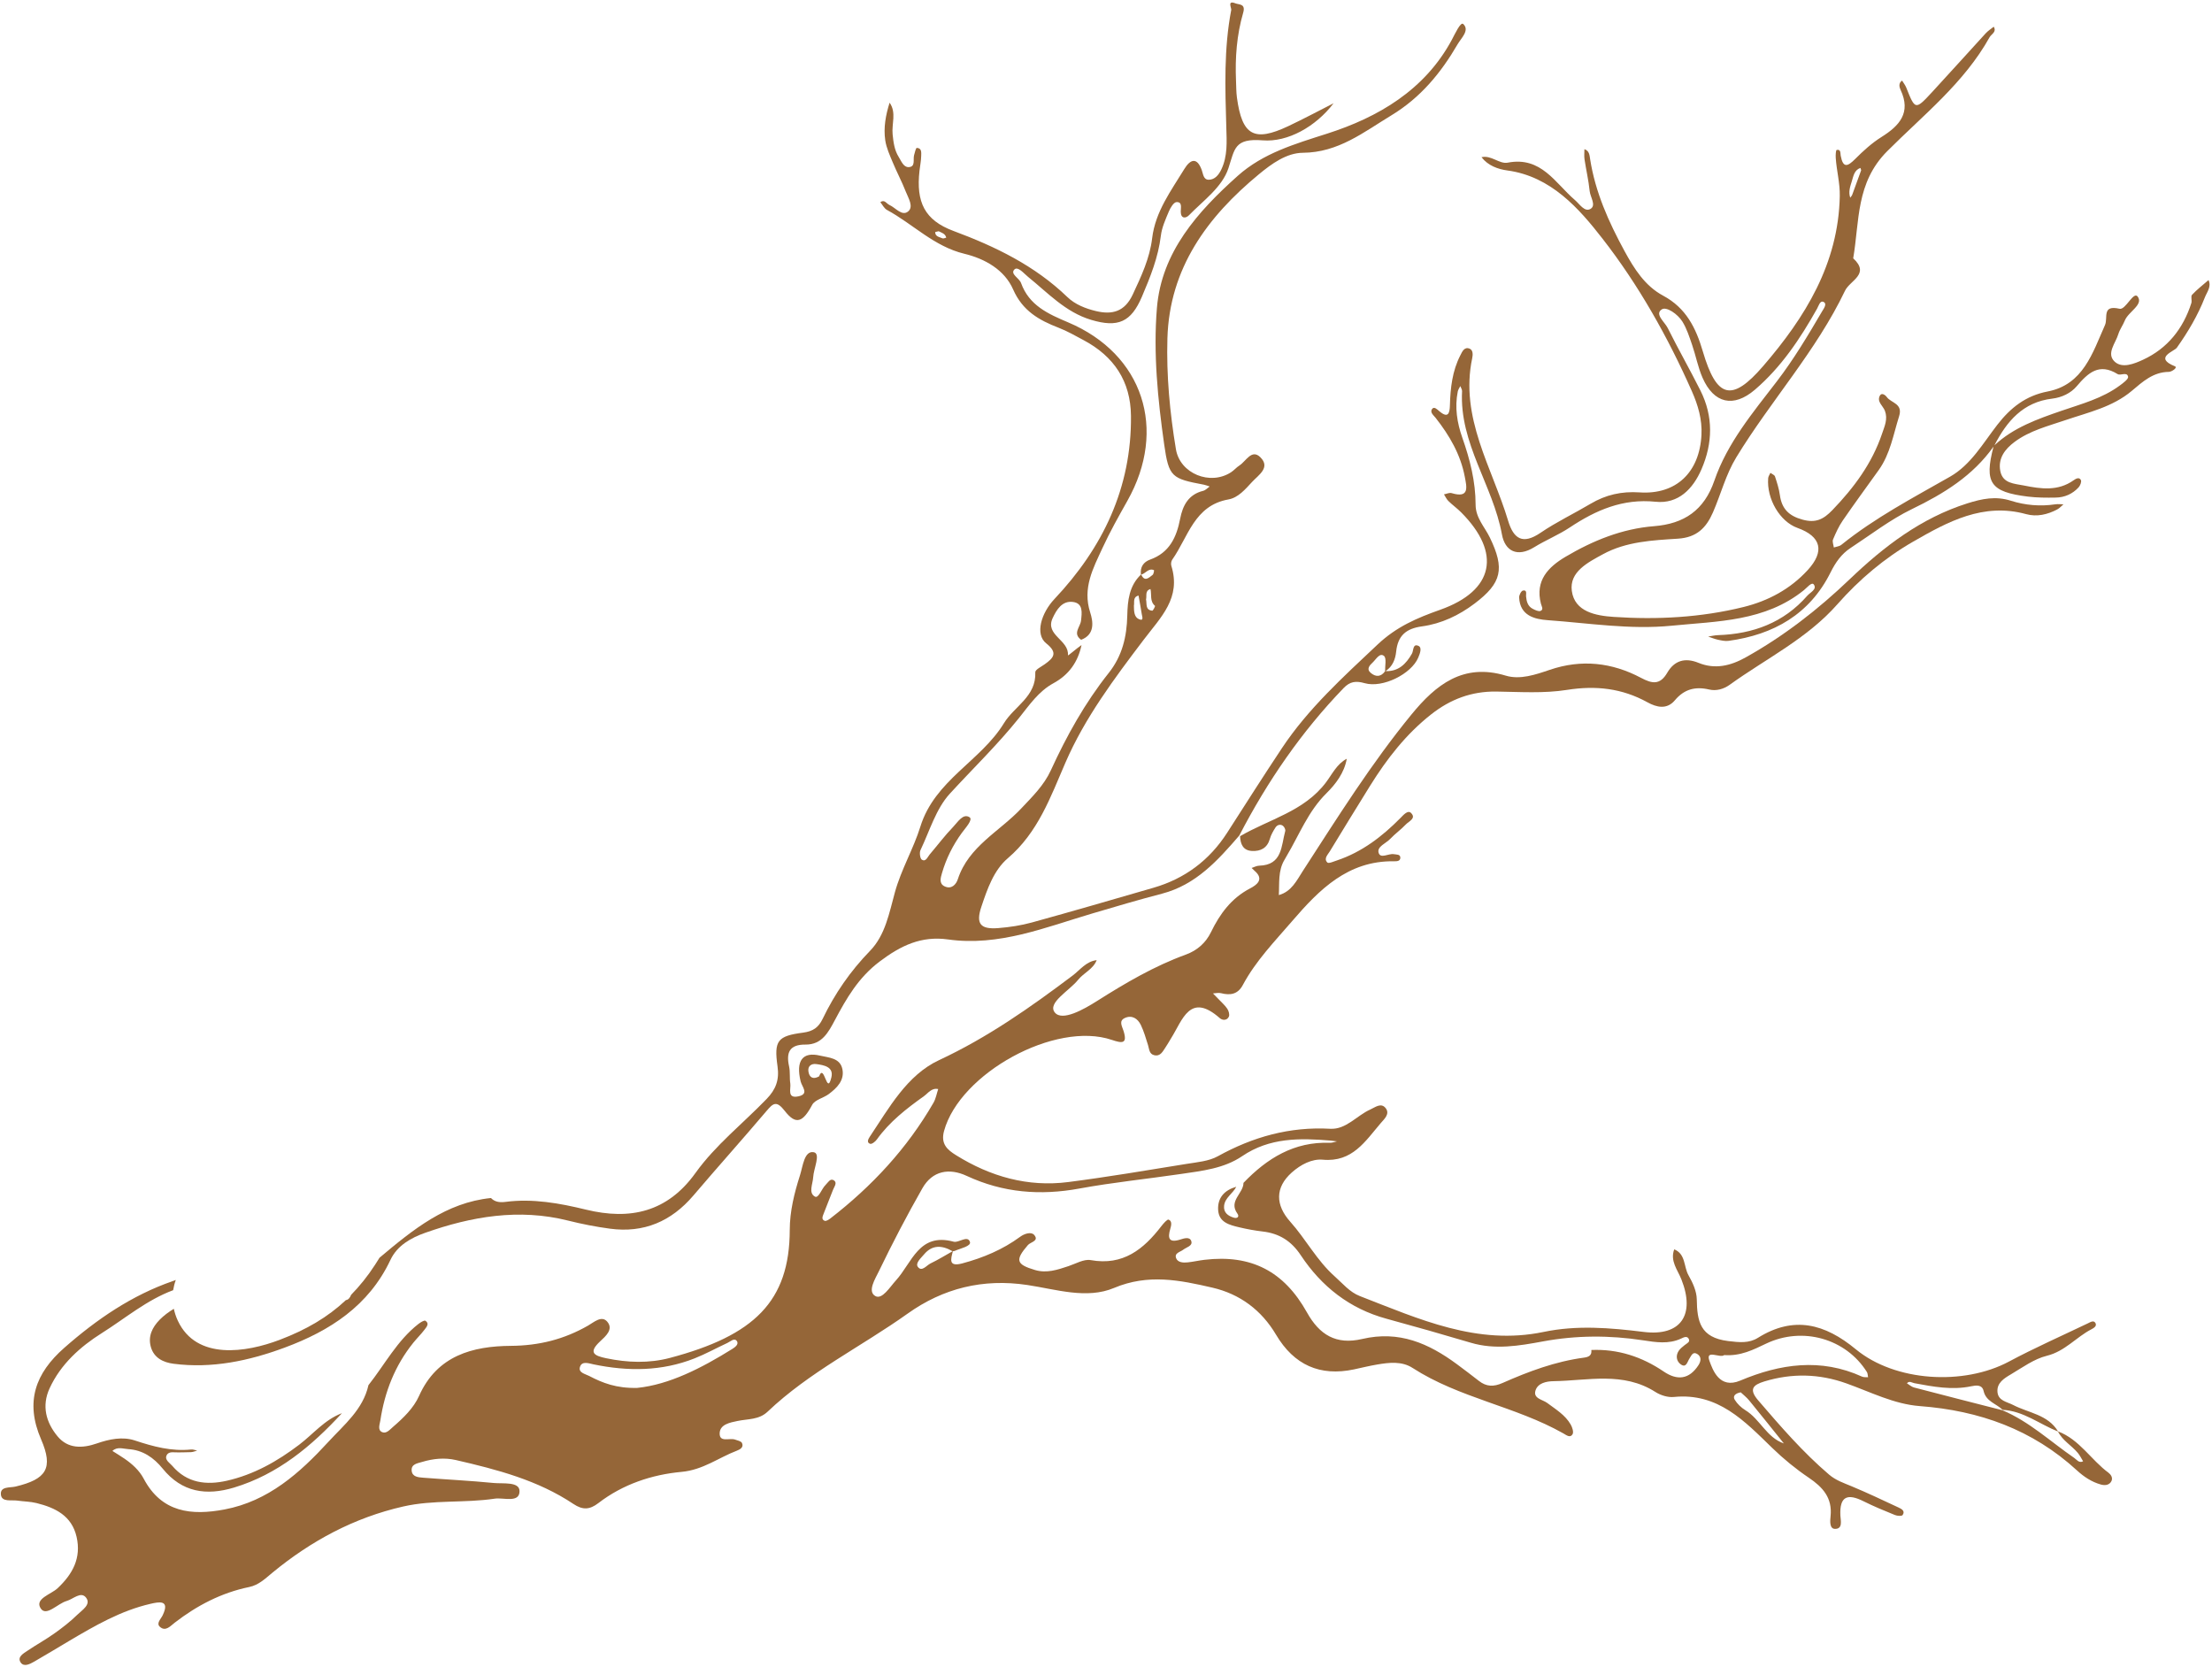
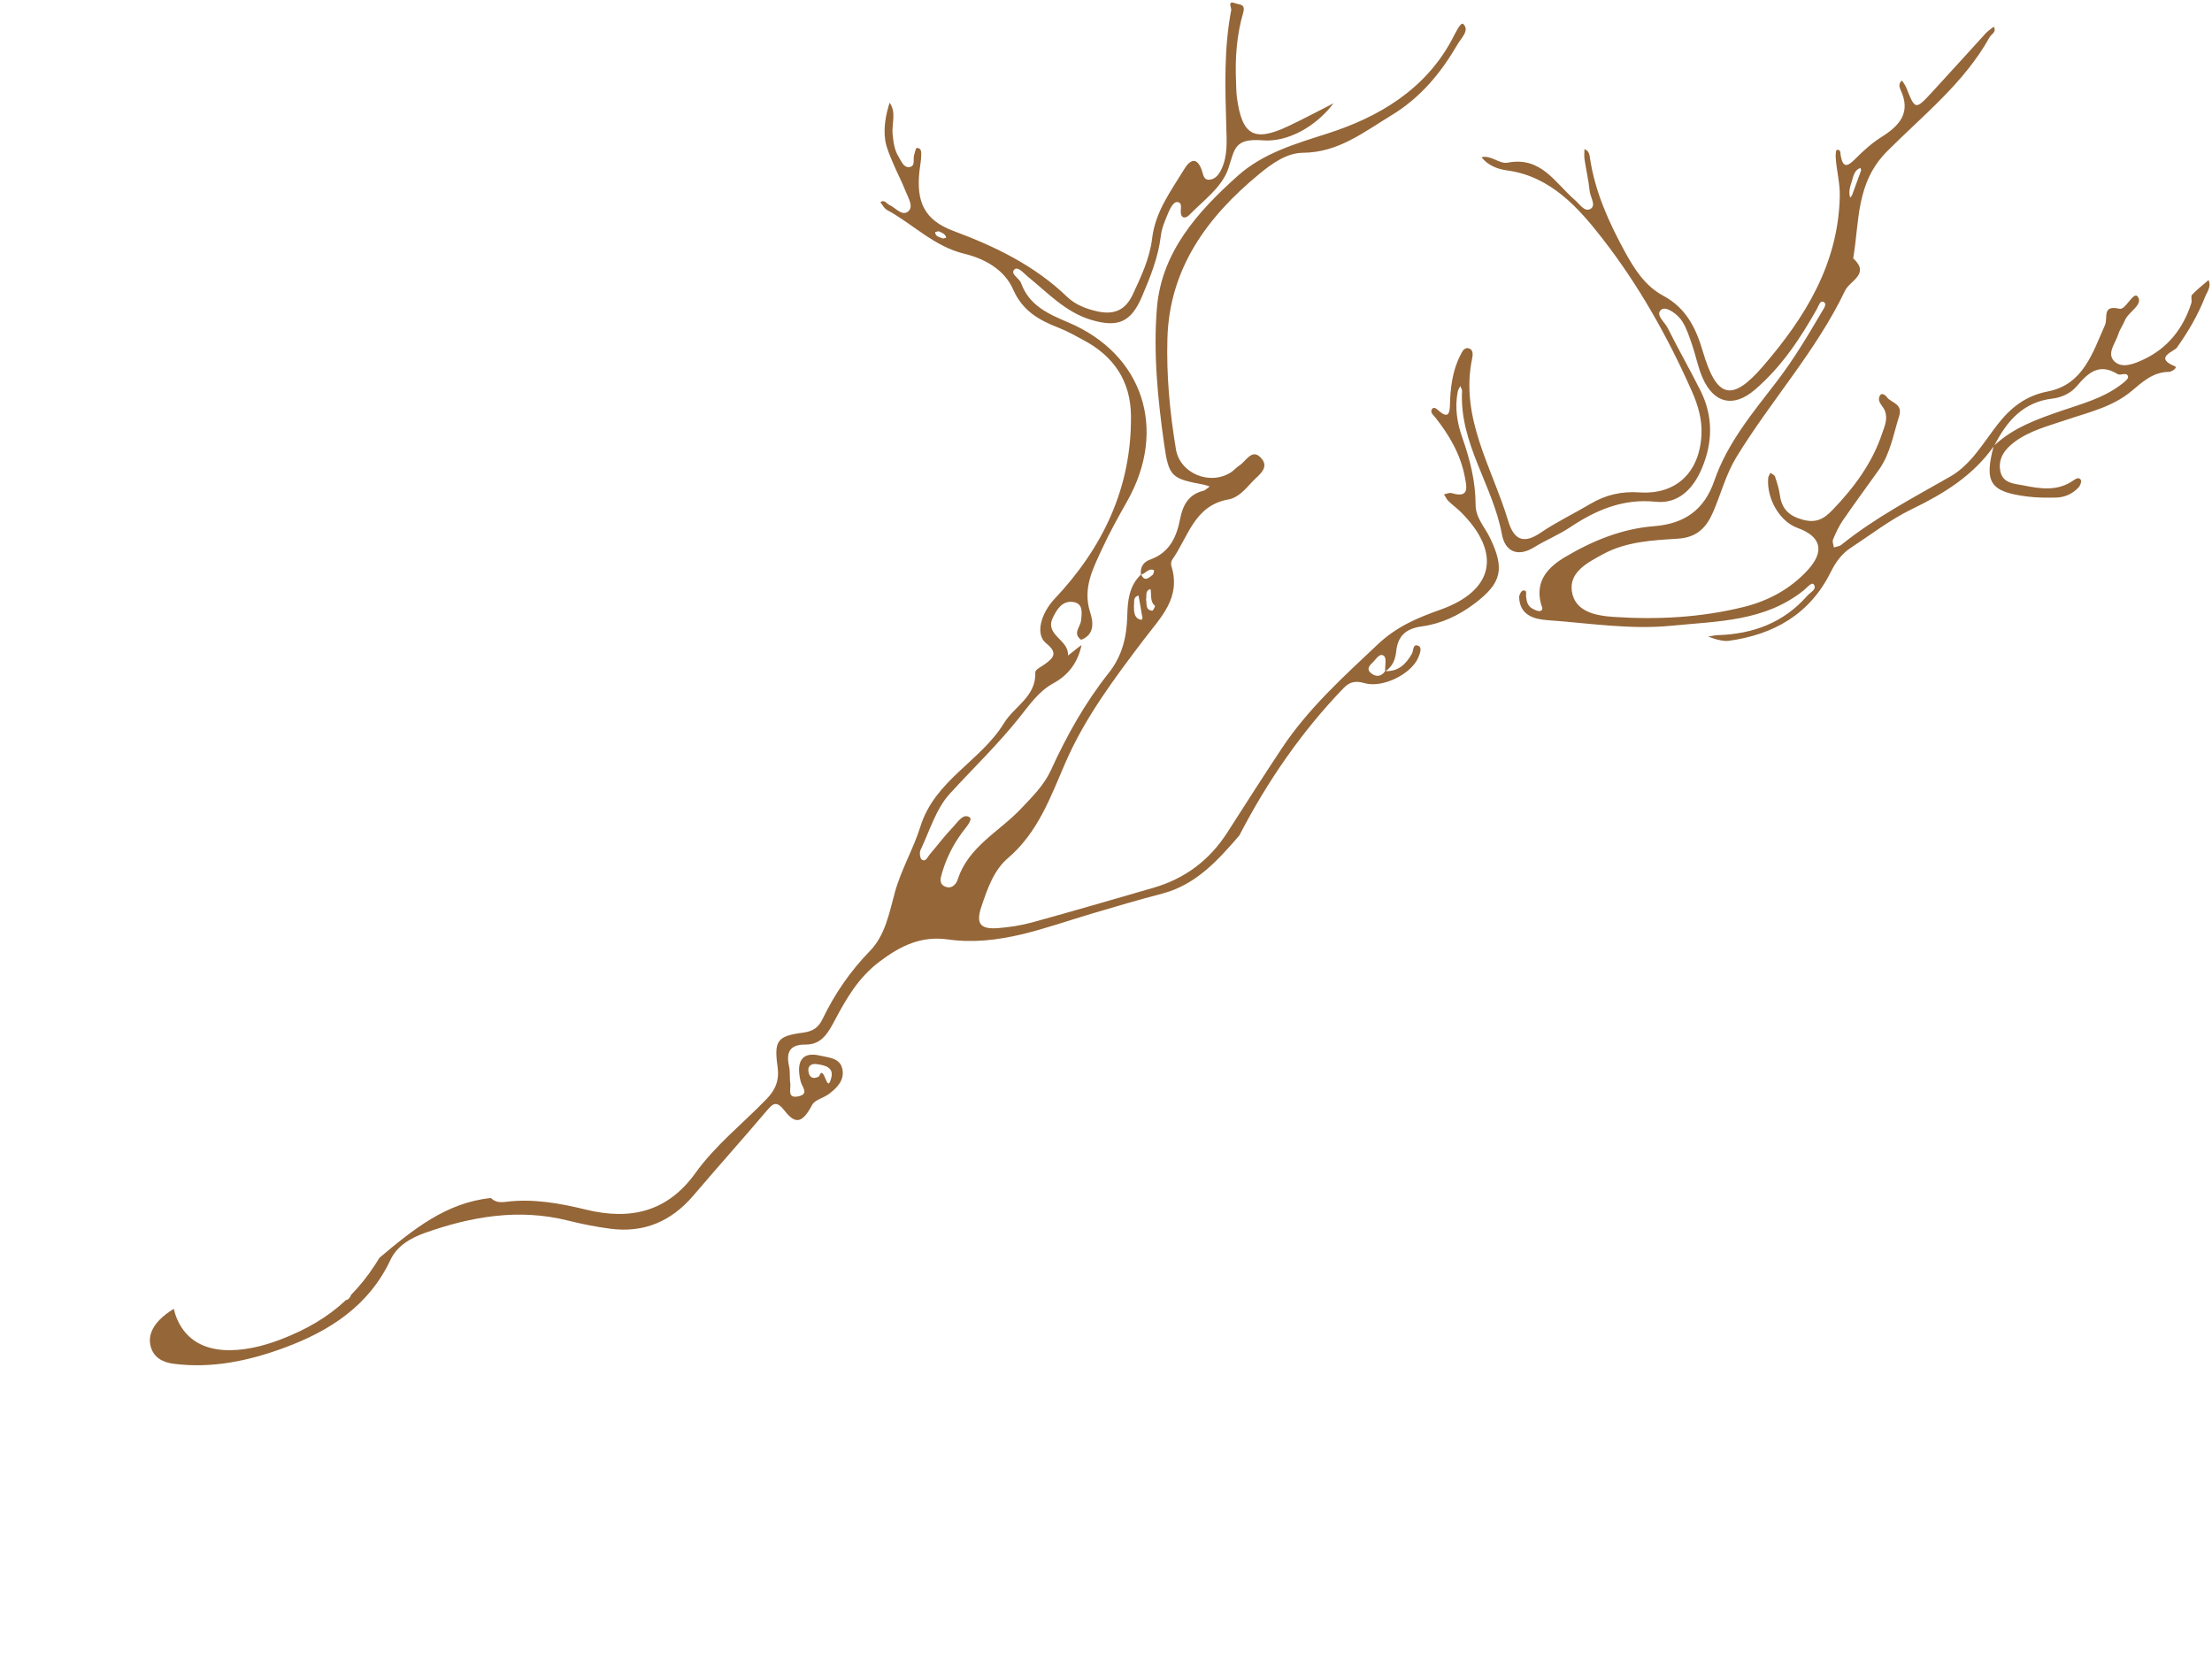
<svg xmlns="http://www.w3.org/2000/svg" data-name="Layer 1" fill="#000000" height="194.5" preserveAspectRatio="xMidYMid meet" version="1" viewBox="-0.1 -0.3 258.1 194.5" width="258.1" zoomAndPan="magnify">
  <g id="change1_1">
-     <path d="m245.954,171.561c-2.062-1.507-3.402-3.897-5.917-4.846-1.19-1.971-3.44-2.148-5.242-3.084-.716-.372-1.726-.48-1.825-1.494-.106-1.083.783-1.619,1.557-2.076,1.36-.804,2.71-1.804,4.2-2.17,2.113-.52,3.412-2.161,5.195-3.088.284-.148.671-.377.481-.726-.205-.375-.595-.111-.879.025-3.077,1.475-6.204,2.857-9.212,4.463-5.294,2.827-13.284,2.357-17.877-1.436-3.597-2.971-7.225-3.949-11.42-1.332-1.04.649-2.151.538-3.483.373-3.252-.404-3.611-2.289-3.649-4.868-.014-.945-.479-1.954-.965-2.804-.571-1.001-.31-2.471-1.666-3.027-.508,1.355.393,2.387.837,3.508,1.641,4.137-.07,6.663-4.394,6.129-3.914-.484-7.796-.812-11.683,0-7.745,1.618-14.552-1.517-21.448-4.186-1.184-.458-2-1.47-2.934-2.3-2.079-1.847-3.359-4.335-5.179-6.372-1.744-1.951-1.789-3.992.175-5.744,1.042-.929,2.355-1.612,3.622-1.495,3.464.319,4.963-2.175,6.773-4.281.408-.475,1.083-1.063.564-1.73-.535-.688-1.225-.101-1.803.158-1.58.709-2.82,2.348-4.661,2.245-4.73-.262-9.02.937-13.126,3.208-1.051.581-2.393.688-3.622.887-4.603.744-9.203,1.528-13.826,2.122-4.726.607-9.089-.641-13.1-3.138-.995-.62-1.812-1.298-1.393-2.825,1.847-6.732,12.988-12.863,19.577-10.624,1.23.418,1.842.467,1.361-1.06-.175-.555-.581-1.166.171-1.502.825-.369,1.494.08,1.851.818.359.742.586,1.55.837,2.341.148.467.13,1.052.731,1.189.734.167.995-.456,1.318-.923.237-.342.43-.713.652-1.065,1.338-2.121,2.19-5.41,5.682-2.332.314.276.853.281,1.055-.186.104-.24-.023-.668-.189-.916-.273-.409-.66-.742-1.002-1.104-.218-.231-.443-.455-.665-.682.312-.015.644-.104.933-.03,1.086.279,1.967.137,2.548-.949,1.51-2.823,3.729-5.104,5.793-7.5,3.145-3.651,6.475-7.005,11.813-6.942.306.004.774.025.774-.414,0-.419-.445-.356-.756-.412-.615-.11-1.561.577-1.778-.166-.212-.723.858-1.091,1.354-1.618.57-.604,1.264-1.09,1.833-1.695.343-.365,1.24-.703.589-1.337-.371-.361-.884.247-1.219.585-2.132,2.161-4.49,3.977-7.408,4.956-.378.127-.976.396-1.127.248-.457-.449.039-.9.282-1.3,1.56-2.561,3.124-5.12,4.709-7.666,1.948-3.13,4.185-6.01,7.11-8.315,2.243-1.768,4.724-2.708,7.613-2.667,2.748.04,5.546.232,8.235-.193,3.373-.534,6.437-.191,9.404,1.449,1.08.597,2.266.865,3.191-.236,1.101-1.31,2.393-1.636,4.014-1.256.828.194,1.692-.057,2.382-.553,4.244-3.058,9.027-5.378,12.57-9.399,2.547-2.891,5.501-5.386,8.832-7.301,4.046-2.326,8.183-4.592,13.197-3.211,1.225.338,2.492.055,3.633-.558.267-.143.479-.39.717-.589-.316-.003-.638-.047-.946-.001-1.765.264-3.517.115-5.191-.418-1.774-.565-3.358-.237-5.084.309-5.401,1.708-9.745,5.047-13.723,8.851-3.704,3.541-7.677,6.634-12.148,9.126-1.78.992-3.579,1.411-5.493.63-1.588-.648-2.824-.258-3.641,1.146-.858,1.473-1.771,1.292-3.079.599-3.385-1.793-6.942-2.187-10.631-.932-1.666.567-3.467,1.184-5.143.679-4.969-1.498-8.161,1.074-10.975,4.506-4.708,5.741-8.646,12.03-12.674,18.248-.753,1.162-1.339,2.44-2.827,2.851.081-1.394-.109-2.831.66-4.115.086-.143.163-.291.248-.434,1.479-2.482,2.506-5.215,4.644-7.329,1.082-1.07,2.093-2.389,2.376-4.03-1.157.61-1.695,1.786-2.426,2.757-2.549,3.389-6.62,4.291-10.024,6.28.036.927.353,1.676,1.402,1.724,1,.046,1.766-.338,2.074-1.413.134-.467.39-.911.654-1.324.19-.298.551-.423.86-.208.164.114.328.441.281.614-.48,1.741-.324,3.98-3.048,4.048-.294.007-.584.173-.875.266.111.108.217.222.334.322,1.199,1.017.217,1.682-.507,2.059-2.195,1.144-3.533,2.974-4.574,5.117-.61,1.258-1.633,2.139-2.917,2.605-3.708,1.348-7.065,3.324-10.383,5.424-1.517.96-4.058,2.411-4.921,1.331-.893-1.117,1.683-2.517,2.72-3.807.661-.822,1.758-1.233,2.168-2.295-1.232.143-1.931,1.139-2.819,1.808-4.923,3.707-9.915,7.222-15.569,9.856-3.757,1.751-5.83,5.571-8.099,8.958-.173.259-.375.676.061.808.193.059.598-.258.772-.501,1.48-2.069,3.454-3.6,5.49-5.053.5-.357.896-1.001,1.672-.836-.178.534-.272,1.118-.548,1.596-3.079,5.335-7.191,9.757-12.047,13.51-.184.142-.484.327-.647.268-.428-.157-.231-.546-.127-.825.349-.935.744-1.852,1.095-2.787.136-.363.54-.835.096-1.116-.424-.268-.687.273-.969.548-.462.451-.807,1.597-1.242,1.352-.776-.436-.239-1.47-.198-2.251.054-1.037.918-2.783.052-2.927-1.098-.183-1.252,1.638-1.594,2.704-.663,2.07-1.186,4.202-1.191,6.365-.019,8.346-4.158,12.33-13.994,14.936-2.428.643-4.947.555-7.438.033-1.41-.295-2.084-.662-.7-1.962.627-.589,1.608-1.402.836-2.303-.654-.764-1.547.062-2.23.454-2.8,1.605-5.71,2.344-9.019,2.368-4.435.032-8.598,1.116-10.706,5.838-.636,1.425-1.83,2.574-3.038,3.615-.371.32-.785.833-1.273.614-.56-.251-.278-.899-.209-1.357.506-3.352,1.709-6.418,3.851-9.078.418-.518.9-.986,1.301-1.516.23-.304.614-.715.11-1.044-.138-.091-.589.193-.834.385-2.472,1.938-3.911,4.723-5.815,7.128-.631,2.846-2.85,4.627-4.663,6.601-3.343,3.64-7.019,6.938-12.128,7.903-3.848.726-7.331.382-9.435-3.593-.511-.965-1.327-1.705-2.23-2.326-.463-.318-.945-.607-1.419-.909.563-.531,1.236-.248,1.853-.211,1.694.102,2.985,1.007,4.012,2.273,2.252,2.776,5.096,3.187,8.33,2.21,5.124-1.549,9.047-4.837,12.589-8.678-2.013.752-3.35,2.432-4.995,3.683-2.556,1.942-5.292,3.486-8.43,4.198-2.403.545-4.656.281-6.383-1.746-.308-.361-.913-.688-.644-1.229.247-.496.882-.309,1.363-.329.499-.022,1,.002,1.498-.032.235-.016.464-.117.696-.18-.233-.046-.472-.152-.697-.129-2.292.238-4.422-.34-6.58-1.054-1.434-.474-2.976-.154-4.419.346-1.691.586-3.372.643-4.591-.824-1.35-1.625-1.874-3.556-.934-5.6,1.299-2.826,3.584-4.867,6.103-6.452,2.73-1.719,5.239-3.862,8.317-5.002.068-.407.164-.807.309-1.193-.109.041-.214.083-.327.122-4.781,1.646-8.905,4.469-12.69,7.799-3.351,2.947-4.602,6.287-2.7,10.678,1.466,3.383.598,4.653-2.981,5.505-.666.158-1.822-.044-1.709.951.102.891,1.219.586,1.924.688.739.107,1.501.107,2.221.285,2.193.543,4.119,1.473,4.685,3.941.566,2.465-.445,4.335-2.214,5.998-.772.726-2.716,1.22-1.97,2.358.647.987,1.965-.57,3.027-.871.762-.216,1.657-1.156,2.255-.399.639.809-.454,1.457-.996,1.99-.825.812-1.755,1.529-2.701,2.202-1.016.723-2.118,1.324-3.15,2.025-.458.311-1.187.706-.789,1.336.369.583,1.079.216,1.579-.07,1.374-.784,2.721-1.613,4.083-2.418,3.014-1.781,6.047-3.542,9.501-4.334.927-.213,2.333-.535,1.41,1.357-.207.425-.76.916-.32,1.32.667.611,1.248-.1,1.725-.468,2.61-2.016,5.461-3.502,8.709-4.171,1.116-.23,1.888-1.001,2.725-1.69,4.503-3.704,9.518-6.401,15.239-7.703,3.523-.802,7.149-.386,10.684-.915,1.014-.152,2.894.547,2.888-.883-.004-1.128-1.928-.839-3.026-.946-2.733-.268-5.48-.401-8.219-.616-.566-.044-1.286-.093-1.342-.835-.057-.757.666-.837,1.212-1.002,1.299-.392,2.631-.525,3.951-.222,4.798,1.104,9.558,2.346,13.72,5.128,1.076.719,1.89.673,2.906-.108,2.851-2.195,6.235-3.323,9.707-3.641,2.5-.23,4.303-1.653,6.443-2.47.383-.146.836-.398.604-.898-.1-.216-.525-.302-.818-.402-.63-.216-1.813.372-1.787-.727.025-1.051,1.217-1.261,2.097-1.444,1.206-.25,2.492-.124,3.499-1.083,4.869-4.633,10.925-7.585,16.343-11.445,4.136-2.947,8.771-4.114,13.962-3.335,3.336.5,6.925,1.689,10.124.341,3.97-1.673,7.669-.91,11.462-.033,3.221.744,5.736,2.628,7.43,5.488q3.149,5.317,9.109,4.049c.896-.192,1.786-.412,2.688-.565,1.412-.24,2.887-.411,4.141.4,5.446,3.522,11.999,4.47,17.591,7.637.343.194.798.574,1.073.094.147-.257-.031-.804-.218-1.131-.64-1.117-1.735-1.763-2.734-2.513-.546-.41-1.685-.514-1.368-1.477.275-.836,1.233-1.055,2.1-1.068,4.01-.06,8.12-1.145,11.891,1.263.603.385,1.452.65,2.148.58,5.16-.518,8.247,2.814,11.492,5.961,1.309,1.27,2.745,2.442,4.256,3.463,1.641,1.109,2.757,2.353,2.538,4.48-.054.523-.15,1.464.498,1.484.966.029.673-.998.646-1.544-.113-2.292.85-2.602,2.709-1.672,1.19.595,2.426,1.102,3.66,1.603.268.109.794.147.892.004.339-.492-.144-.728-.494-.891-1.808-.844-3.613-1.7-5.454-2.468-.921-.384-1.838-.686-2.631-1.362-3.056-2.607-5.663-5.628-8.271-8.661-1.116-1.299-.617-1.805.725-2.213,3.218-.977,6.388-.904,9.562.229,2.819,1.006,5.567,2.424,8.567,2.65,6.963.526,13.151,2.739,18.346,7.512.791.727,1.707,1.339,2.776,1.638.424.119.871.099,1.15-.252.313-.395.114-.841-.229-1.091Zm-160.607-14.469c-3.618,2.256-7.376,4.169-11.094,4.547-2.434.061-4.053-.579-5.609-1.395-.465-.244-1.338-.38-1.049-1.118.252-.645,1.032-.344,1.565-.233,3.991.829,7.934.819,11.773-.695,1.31-.517,2.551-1.209,3.833-1.801.35-.162.798-.615,1.089-.254.315.389-.196.755-.508.949Zm21.653-9.571c-.327-.438.36-1.032.717-1.458.975-1.163,2.132-1.064,3.332-.369-.855.481-1.692.997-2.574,1.422-.471.227-1.014,1.023-1.475.405Zm91.08,11.467c-1.086,1.668-2.477,1.813-4.053.743-2.554-1.734-5.343-2.644-8.445-2.516.071.639-.303.819-.868.895-3.329.443-6.446,1.608-9.487,2.953-1.056.467-1.886.444-2.761-.236-.854-.664-1.712-1.322-2.583-1.963-3.293-2.423-6.719-3.943-11.044-2.932-3.056.714-4.99-.5-6.437-3.093-2.689-4.819-6.513-6.788-11.958-6.145-.66.078-1.311.231-1.971.3-.505.053-1.127.02-1.33-.466-.261-.629.462-.733.82-1.013.374-.293,1.12-.438.94-.995-.182-.562-.858-.324-1.304-.185-1.302.407-1.472-.146-1.152-1.241.111-.378.253-.911-.19-1.091-.156-.063-.608.454-.847.765-2.082,2.706-4.475,4.637-8.242,3.962-.801-.144-1.743.419-2.603.705-1.271.422-2.535.854-3.894.451-2.216-.656-2.343-1.162-.833-2.913.307-.356,1.346-.475.73-1.185-.344-.397-1.138-.145-1.622.211-2.041,1.501-4.316,2.458-6.752,3.11-1.653.442-1.355-.473-1.112-1.41.078-.015.16-.019.23-.05.664-.294,1.936-.541,1.761-1.051-.277-.807-1.309.143-1.894-.016-4.06-1.109-4.865,2.47-6.748,4.526-.708.773-1.602,2.272-2.401,1.811-.946-.545-.005-2.008.412-2.874,1.584-3.286,3.279-6.524,5.082-9.695,1.176-2.067,3.141-2.393,5.175-1.447,4.24,1.971,8.581,2.314,13.15,1.475,3.922-.72,7.903-1.12,11.852-1.7,2.471-.363,5.017-.637,7.134-2.076,3.205-2.179,6.731-2.121,10.334-1.817.246.021.49.061.736.092-.281.058-.564.176-.842.165-4.155-.155-7.321,1.809-10.071,4.674,0,1.236-1.78,2.105-.713,3.583.259.358.006.603-.419.477-.673-.201-1.209-.594-1.132-1.374.096-.959,1.025-1.435,1.422-2.231-1.362.389-2.198,1.274-2.115,2.704.085,1.469,1.344,1.76,2.49,2.033.888.211,1.793.376,2.7.482,1.933.225,3.339,1.092,4.453,2.773,2.418,3.647,5.699,6.236,10.005,7.408,3.291.896,6.573,1.831,9.843,2.802,2.83.84,5.63.356,8.408-.157,3.897-.72,7.773-.729,11.678-.13,1.47.225,2.975.476,4.425-.193.295-.136.683-.355.895-.003.232.386-.198.545-.451.748-.257.206-.533.417-.71.685-.379.574-.247,1.224.245,1.57.649.457.768-.308,1.008-.672.226-.344.392-.858.908-.542.518.317.452.84.148,1.307Zm9.965,9.132c-2.018-.69-2.778-2.84-4.502-3.886-.482-.293-.931-.732-1.228-1.208-.267-.428.057-.755.698-.87.291.276.681.578.986.949,1.362,1.661,2.7,3.342,4.047,5.016Zm9.128-7.794c-4.818-2.2-9.57-1.497-14.22.462-2.438,1.027-3.219-1.292-3.587-2.29-.523-1.417,1.257-.285,1.716-.688,1.922.137,3.405-.629,4.904-1.343,4.233-2.016,9.285-.595,11.746,3.315.105.167.094.406.137.612-.233-.02-.495.022-.695-.069Zm24.751,9.483c-2.767-1.9-5.239-4.245-8.389-5.567-3.436-.88-6.874-1.753-10.305-2.652-.298-.078-.552-.322-.827-.489.286-.329.586-.064.872-.011,2.197.408,4.388.831,6.637.357.559-.118,1.268-.209,1.438.547.28,1.244,1.482,1.471,2.218,2.204,2.434.131,4.314,1.676,6.464,2.53.524,1.062,1.587,1.624,2.313,2.497.244.294.414.649.618.977-.486.241-.734-.184-1.039-.394Z" fill="#956638" />
-   </g>
+     </g>
  <g id="change1_2">
    <path d="m257.597,32.375c-.65.567-1.34,1.096-1.926,1.722-.173.185.016.666-.082.972-.956,2.984-2.781,5.287-5.635,6.604-1.012.467-2.434,1.055-3.319.216-.993-.941.117-2.146.436-3.206.166-.55.537-1.035.752-1.575.417-1.049,2.21-1.853,1.506-2.805-.488-.661-1.41,1.584-2.112,1.423-2.112-.486-1.321,1.045-1.707,1.908-1.446,3.237-2.529,6.942-6.683,7.743-2.577.497-4.341,1.908-5.87,3.879-1.68,2.165-3.088,4.674-5.519,6.06-4.344,2.477-8.771,4.799-12.687,7.953-.227.183-.581.209-.877.308-.038-.314-.198-.679-.091-.934.319-.764.669-1.534,1.136-2.213,1.366-1.988,2.797-3.931,4.199-5.894,1.344-1.883,1.698-4.129,2.373-6.269.473-1.499-.923-1.53-1.437-2.242-.182-.252-.604-.543-.807-.164-.384.719.373,1.188.592,1.781.354.956-.042,1.785-.335,2.654-1.172,3.475-3.281,6.309-5.802,8.926-1.044,1.083-1.941,1.527-3.475,1.109-1.604-.437-2.428-1.269-2.648-2.869-.101-.737-.336-1.46-.57-2.17-.059-.179-.35-.282-.534-.42-.09.206-.244.406-.261.618-.191,2.429,1.372,5.072,3.412,5.803,2.776.995,3.218,2.73,1.191,4.934-2.033,2.211-4.598,3.586-7.482,4.298-4.974,1.228-10.048,1.494-15.139,1.154-2.099-.14-4.559-.593-4.893-3.029-.305-2.233,1.879-3.328,3.635-4.287,2.714-1.481,5.769-1.621,8.742-1.812,2.187-.14,3.297-1.249,4.089-3.064.931-2.134,1.498-4.416,2.727-6.432,4.03-6.608,9.318-12.393,12.685-19.436.579-1.21,2.964-1.926.955-3.781.742-4.336.296-8.816,3.971-12.501,4.191-4.202,8.976-7.962,11.941-13.292.212-.381.856-.613.485-1.229-.314.255-.666.474-.937.769-2.084,2.27-4.137,4.57-6.23,6.832-1.984,2.144-1.996,2.127-3.039-.494-.116-.292-.323-.548-.487-.821-.451.298-.32.774-.174,1.088,1.241,2.659-.115,4.167-2.233,5.495-1.118.701-2.127,1.618-3.063,2.559-.886.89-1.417,1.111-1.695-.383-.05-.269.038-.777-.466-.666-.104.023-.133.611-.111.932.099,1.49.502,2.929.471,4.458-.163,7.904-4.043,14.149-8.952,19.842-3.66,4.244-5.422,3.741-7.034-1.744-.803-2.733-1.956-5.055-4.625-6.485-2.116-1.134-3.379-3.132-4.514-5.218-1.844-3.387-3.403-6.86-4.004-10.707-.068-.434-.085-.985-.667-1.165.001.397-.046.802.013,1.191.187,1.235.474,2.458.6,3.698.071.707.781,1.651.111,2.068-.692.43-1.277-.55-1.819-1.013-2.322-1.984-3.933-5.132-7.855-4.373-.976.189-1.923-.909-3.058-.636.761.986,1.923,1.399,3.013,1.546,5.108.687,8.387,4.47,11.079,7.923,4.211,5.402,7.651,11.5,10.459,17.85.715,1.616,1.206,3.285,1.114,5.078-.224,4.375-2.947,6.999-7.223,6.712-2.098-.141-3.942.275-5.718,1.33-1.933,1.149-3.982,2.12-5.835,3.382-2.081,1.417-3.144.72-3.784-1.407-1.87-6.218-5.66-12.012-4.188-18.972.083-.393.109-.944-.314-1.108-.617-.238-.854.356-1.072.781-.939,1.824-1.162,3.806-1.216,5.818-.026.943-.202,1.589-1.252.689-.234-.2-.588-.567-.824-.253-.296.394.167.738.407,1.042,1.617,2.055,2.911,4.273,3.404,6.876.223,1.175.584,2.547-1.537,1.906-.259-.078-.593.091-.892.146.169.261.299.563.515.775.475.465,1.022.856,1.491,1.326,4.721,4.74,3.849,9.128-2.442,11.362-2.715.964-5.091,1.962-7.325,4.071-4.012,3.786-8.074,7.453-11.144,12.072-2.167,3.26-4.268,6.565-6.383,9.859-2.07,3.224-4.939,5.373-8.612,6.437-4.719,1.368-9.436,2.743-14.173,4.047-1.277.352-2.614.553-3.937.658-2.093.166-2.632-.509-1.969-2.489.69-2.061,1.444-4.26,3.082-5.657,3.534-3.013,4.987-7.141,6.732-11.168,2.271-5.241,5.701-9.808,9.105-14.3,2.047-2.701,4.415-4.903,3.247-8.662-.065-.211-.018-.536.108-.715,1.861-2.631,2.557-6.315,6.55-7.023,1.158-.205,1.984-1.203,2.777-2.056.748-.804,2.163-1.666.954-2.867-1.016-1.009-1.677.472-2.444.96-.349.222-.623.559-.97.785-2.443,1.598-5.965.164-6.438-2.677-.713-4.28-1.12-8.612-.994-12.938.238-8.183,4.652-14.182,10.694-19.164,1.467-1.21,3.215-2.479,5.104-2.492,4.141-.029,7.074-2.39,10.334-4.368,3.423-2.076,5.791-4.962,7.733-8.303.418-.718,1.434-1.629.654-2.353-.312-.29-.954,1.139-1.333,1.842-3.165,5.884-8.621,9.05-14.542,10.946-3.795,1.216-7.477,2.278-10.451,4.938-4.67,4.177-8.878,8.874-9.417,15.4-.436,5.288.101,10.658.848,15.937.539,3.812.89,3.982,4.638,4.689.228.043.446.138.669.209-.251.174-.48.438-.758.506-1.721.422-2.388,1.716-2.688,3.262-.419,2.156-1.247,3.955-3.501,4.76-.78.279-1.189.878-1.073,1.751-1.377,1.31-1.553,3.036-1.594,4.785-.058,2.457-.576,4.694-2.172,6.702-2.754,3.465-4.902,7.319-6.743,11.342-.81,1.77-2.153,3.072-3.477,4.478-2.519,2.675-6.128,4.402-7.378,8.231-.208.636-.75,1.216-1.545.838-.684-.325-.459-1.018-.303-1.554.491-1.691,1.266-3.244,2.308-4.677.419-.577,1.334-1.551.91-1.829-.762-.499-1.384.572-1.914,1.12-.978,1.012-1.826,2.149-2.743,3.222-.25.293-.439.888-.907.612-.213-.125-.307-.823-.164-1.122,1.069-2.241,1.805-4.818,3.42-6.58,2.694-2.938,5.57-5.712,8.073-8.835,1.192-1.487,2.282-3.112,4.011-4.052,1.814-.985,2.866-2.476,3.287-4.46-.575.388-1.596,1.302-1.587,1.192.146-1.795-2.703-2.34-1.786-4.327.466-1.01,1.112-2.045,2.351-1.897,1.24.148,1.065,1.266.962,2.19-.083.743-1.014,1.491.014,2.228,1.658-.622,1.383-2.181,1.056-3.193-.919-2.846.344-5.15,1.431-7.509.868-1.883,1.888-3.7,2.907-5.508,4.7-8.342,1.844-17.13-6.911-20.827-2.36-.997-4.554-1.984-5.493-4.587-.211-.586-1.298-1.053-.78-1.58.406-.413,1.103.459,1.59.852,2.319,1.871,4.366,4.121,7.358,5.02,3.147.945,4.671.265,5.935-2.702.978-2.297,1.908-4.596,2.21-7.117.116-.966.548-1.908.93-2.822.181-.433.566-1.076.889-1.094.707-.04.498.641.502,1.118.006.839.588.796.964.41,1.676-1.721,3.863-3.261,4.597-5.478.748-2.257.679-3.523,4.008-3.256,2.892.232,6.172-1.578,8.263-4.327-1.761.894-3.503,1.828-5.288,2.67-3.984,1.88-5.39,1.091-5.987-3.317-.089-.658-.082-1.33-.11-1.995-.114-2.682.087-5.348.837-7.92.313-1.072-.484-.929-.898-1.095-1.002-.402-.452.541-.495.764-.869,4.535-.712,9.119-.576,13.701.049,1.663.166,3.354-.581,4.915-.288.601-.742,1.203-1.478,1.199-.609-.004-.638-.659-.8-1.113-.564-1.58-1.356-1.256-2.032-.149-1.555,2.547-3.389,4.975-3.76,8.08-.281,2.355-1.272,4.45-2.266,6.577-.938,2.007-2.4,2.384-4.297,1.927-1.223-.295-2.432-.769-3.337-1.641-3.804-3.669-8.399-5.889-13.29-7.709-3.355-1.249-4.373-3.357-3.957-7.023.066-.578.185-1.155.198-1.734.009-.38.076-.918-.517-.929-.101-.002-.234.549-.315.854-.137.512.199,1.358-.634,1.388-.6.022-.862-.713-1.165-1.199-.497-.798-.607-1.697-.703-2.623-.128-1.231.472-2.536-.352-3.696-.451,1.43-.727,2.904-.508,4.386.131.885.527,1.741.875,2.58.478,1.151,1.07,2.257,1.523,3.417.292.747.949,1.755.267,2.311-.718.586-1.455-.439-2.183-.764-.336-.15-.563-.681-1.056-.324.254.308.447.729.772.905,3.038,1.648,5.491,4.261,9.033,5.116,2.384.575,4.68,1.858,5.691,4.163,1.099,2.504,3.023,3.586,5.318,4.474,1.005.389,1.952.935,2.907,1.444,3.533,1.884,5.486,4.781,5.524,8.838.079,8.388-3.282,15.376-8.922,21.356-1.553,1.646-2.304,4.12-.966,5.182,1.386,1.1.872,1.693-.18,2.44-.401.284-1.109.632-1.096.925.127,2.842-2.446,3.966-3.653,5.943-2.711,4.44-8.069,6.638-9.759,12.082-.795,2.562-2.23,4.981-2.966,7.644-.663,2.402-1.116,5.001-2.899,6.836-2.302,2.369-4.124,5.008-5.539,7.952-.483,1.005-1.133,1.449-2.272,1.598-2.979.39-3.417.915-2.988,3.934.226,1.59-.203,2.698-1.264,3.797-2.774,2.876-5.965,5.375-8.306,8.638-3.274,4.565-7.607,5.544-12.791,4.281-3.082-.751-6.212-1.317-9.399-.899-.802.105-1.307-.071-1.677-.454-5.23.533-9.067,3.659-13.004,6.967-.172.274-.344.549-.522.824-.861,1.333-1.79,2.478-2.789,3.502-.132.33-.317.583-.612.62-2.15,2.019-4.661,3.471-7.734,4.637-3.902,1.481-9.689,2.408-11.869-2.216-.231-.49-.372-.954-.477-1.408-.588.368-1.155.768-1.651,1.277-.862.884-1.377,1.928-1.029,3.17.362,1.29,1.457,1.811,2.65,1.965,4.484.58,8.794-.338,12.955-1.879,5.284-1.956,9.828-4.883,12.354-10.239.795-1.686,2.409-2.581,4.05-3.161,5.415-1.914,10.94-2.863,16.667-1.428,1.611.404,3.251.726,4.897.946,3.952.53,7.164-.849,9.741-3.877,2.806-3.297,5.697-6.521,8.498-9.823.796-.938,1.178-1.3,2.163-.032,1.3,1.674,2.11,1.313,3.194-.719.317-.594,1.32-.793,1.942-1.261.954-.718,1.846-1.6,1.581-2.903-.269-1.327-1.609-1.337-2.606-1.576-2.05-.492-2.847.607-2.265,3.009.155.639,1.04,1.471-.276,1.744-1.345.279-.837-.89-.932-1.508-.101-.655.001-1.348-.141-1.989-.365-1.647.066-2.562,1.923-2.546,1.908.016,2.665-1.433,3.424-2.858,1.362-2.556,2.74-4.961,5.216-6.829,2.492-1.88,4.874-3.015,7.988-2.579,5.924.83,11.314-1.399,16.807-3.025,2.714-.804,5.43-1.607,8.168-2.321,3.947-1.03,6.493-3.872,9.006-6.781,3.266-6.3,7.241-12.096,12.181-17.215.729-.755,1.422-.854,2.441-.561,2.107.606,5.453-1.073,6.256-2.98.193-.457.469-1.163.036-1.366-.69-.324-.57.554-.768.899-.696,1.218-1.577,2.095-3.084,2.042.821-.531,1.149-1.386,1.24-2.272.193-1.873,1.158-2.697,3.02-2.951,2.251-.307,4.303-1.281,6.13-2.66,3.185-2.404,3.539-4.064,1.785-7.696-.605-1.253-1.663-2.298-1.665-3.844-.003-2.695-.655-5.271-1.547-7.804-.614-1.743-.907-3.55-.534-5.402.045-.221.194-.421.295-.63.072.199.217.402.207.596-.33,6.088,3.606,10.993,4.652,16.716.354,1.934,1.782,2.712,3.766,1.488,1.345-.83,2.836-1.43,4.149-2.303,3.051-2.029,6.189-3.394,10.028-3,2.637.271,4.344-1.492,5.339-3.787,1.324-3.051,1.397-6.163-.119-9.187-1.232-2.457-2.598-4.846-3.823-7.306-.352-.706-1.544-1.6-.695-2.164.557-.369,1.871.555,2.409,1.418.518.832.823,1.809,1.146,2.749.432,1.258.675,2.593,1.205,3.804,1.319,3.016,3.621,3.534,6.112,1.399,3.08-2.64,5.293-5.963,7.26-9.467.184-.328.34-.986.76-.768.426.221.018.757-.174,1.083-1.643,2.803-3.304,5.594-5.287,8.179-2.788,3.635-5.777,7.177-7.289,11.579-1.188,3.457-3.521,5.041-7.044,5.318-3.725.294-7.122,1.678-10.305,3.558-2.041,1.206-3.581,2.784-2.891,5.478.078.304.345.687-.038.849-.231.097-.627-.095-.907-.238-.583-.298-.733-.852-.788-1.465-.024-.263.159-.78-.368-.669-.2.042-.45.528-.438.801.093,2.128,1.802,2.543,3.339,2.653,4.811.345,9.611,1.126,14.458.645,5.368-.533,10.894-.483,15.428-4.146.359-.29.913-.995,1.153-.667.414.565-.416.924-.762,1.32-2.757,3.151-6.333,4.462-10.428,4.595-.379.012-.756.108-1.133.166.382.126.757.286,1.148.37.403.086.834.184,1.232.129,5.268-.721,9.468-3.104,11.905-7.992.583-1.169,1.268-2.148,2.331-2.845,2.367-1.553,4.638-3.316,7.168-4.54,3.71-1.795,7.095-3.877,9.513-7.289-1.107,4.225-.376,5.297,4.02,5.836,1.07.131,2.161.134,3.242.114,1.036-.019,1.958-.423,2.664-1.193.19-.207.366-.655.268-.851-.2-.396-.603-.151-.856.028-1.817,1.289-3.801,1.008-5.781.609-1.113-.224-2.483-.22-2.767-1.691-.286-1.482.545-2.563,1.665-3.398,1.772-1.32,3.896-1.845,5.944-2.543,2.671-.91,5.481-1.519,7.721-3.403,1.278-1.075,2.504-2.211,4.339-2.226.33-.003,1.073-.503.702-.653-2.508-1.013-.08-1.735.226-2.165,1.314-1.849,2.449-3.774,3.274-5.877.249-.635.79-1.248.421-2.025Zm-41.627-11.516c.192-.603.274-1.304,1.009-1.568.043.137.086.274.086.272-.373,1.028-.703,1.947-1.044,2.862-.047.125-.153.228-.232.341-.234-.663-.014-1.292.182-1.907Zm-81.623,50.096c-.838-.082-.61-.796-.725-1.307.11-.44-.152-1.024.517-1.218.161.655-.109,1.426.534,1.967.032.027-.231.568-.326.558Zm.203-4.729c.027.012-.034.455-.163.553-.432.326-.927.855-1.325-.036.519-.126.846-.799,1.488-.516Zm-1.804,2.962c.129.727.268,1.451.38,2.181.04.264.266.826-.318.581-.589-.247-.592-.943-.601-1.574.088-.411-.161-1.007.538-1.187Zm-22.873-41.678c-.345-.161-.835-.184-.857-.717-.001-.032.267-.075.409-.113.355.179.775.28.884.748-.147.031-.327.132-.436.081Zm-14.726,96.345c.913.123,2.047.329,1.761,1.544-.533,2.258-.824-1.737-1.436-.109-.718.401-1.149.117-1.247-.593-.085-.615.349-.919.922-.842Zm66.366-45.836c-.483.674-1.087.689-1.669.195-.548-.465-.123-.891.224-1.217.391-.368.818-1.173,1.318-.763.317.26.113,1.155.128,1.784Zm85.736-33.345c-2.04,1.516-4.472,2.15-6.822,2.96-2.802.965-5.589,1.95-7.814,4.024,1.442-2.806,3.335-5.044,6.748-5.447,1.106-.13,2.166-.637,2.845-1.436,1.335-1.572,2.614-2.765,4.778-1.428.354.219,1.104-.31,1.227.313.053.268-.577.729-.962,1.015Z" fill="#956638" />
  </g>
</svg>